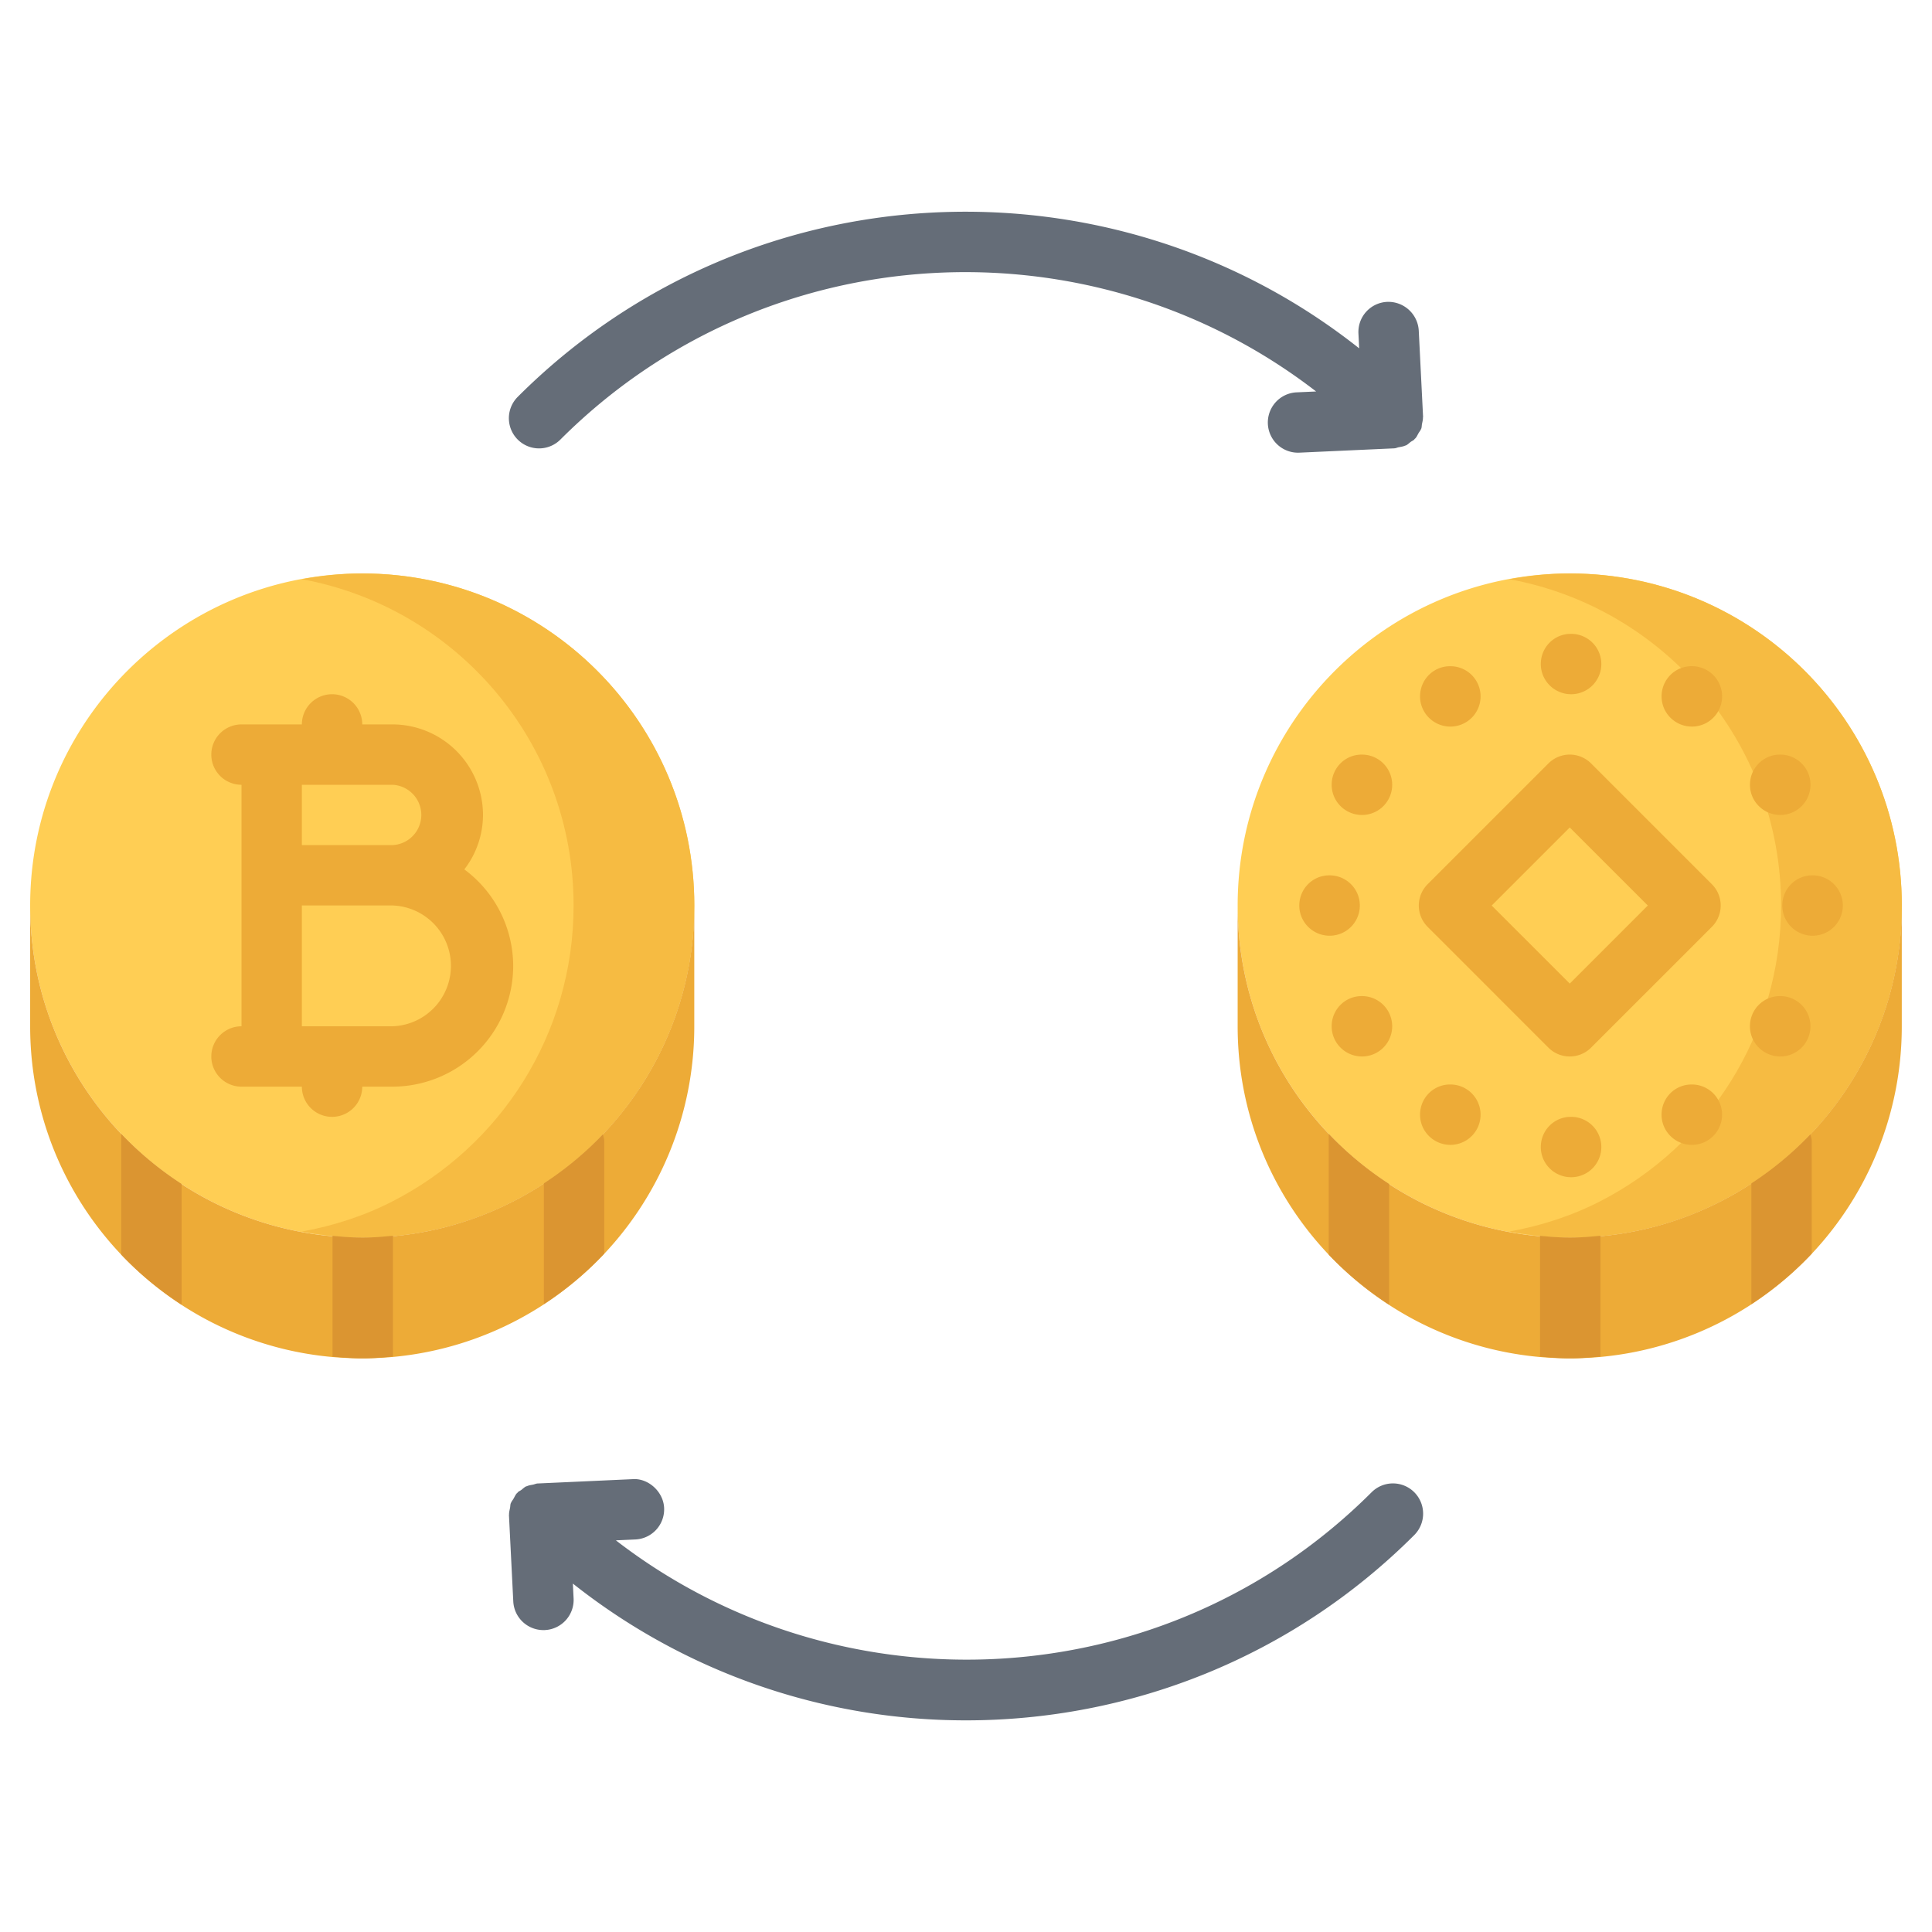
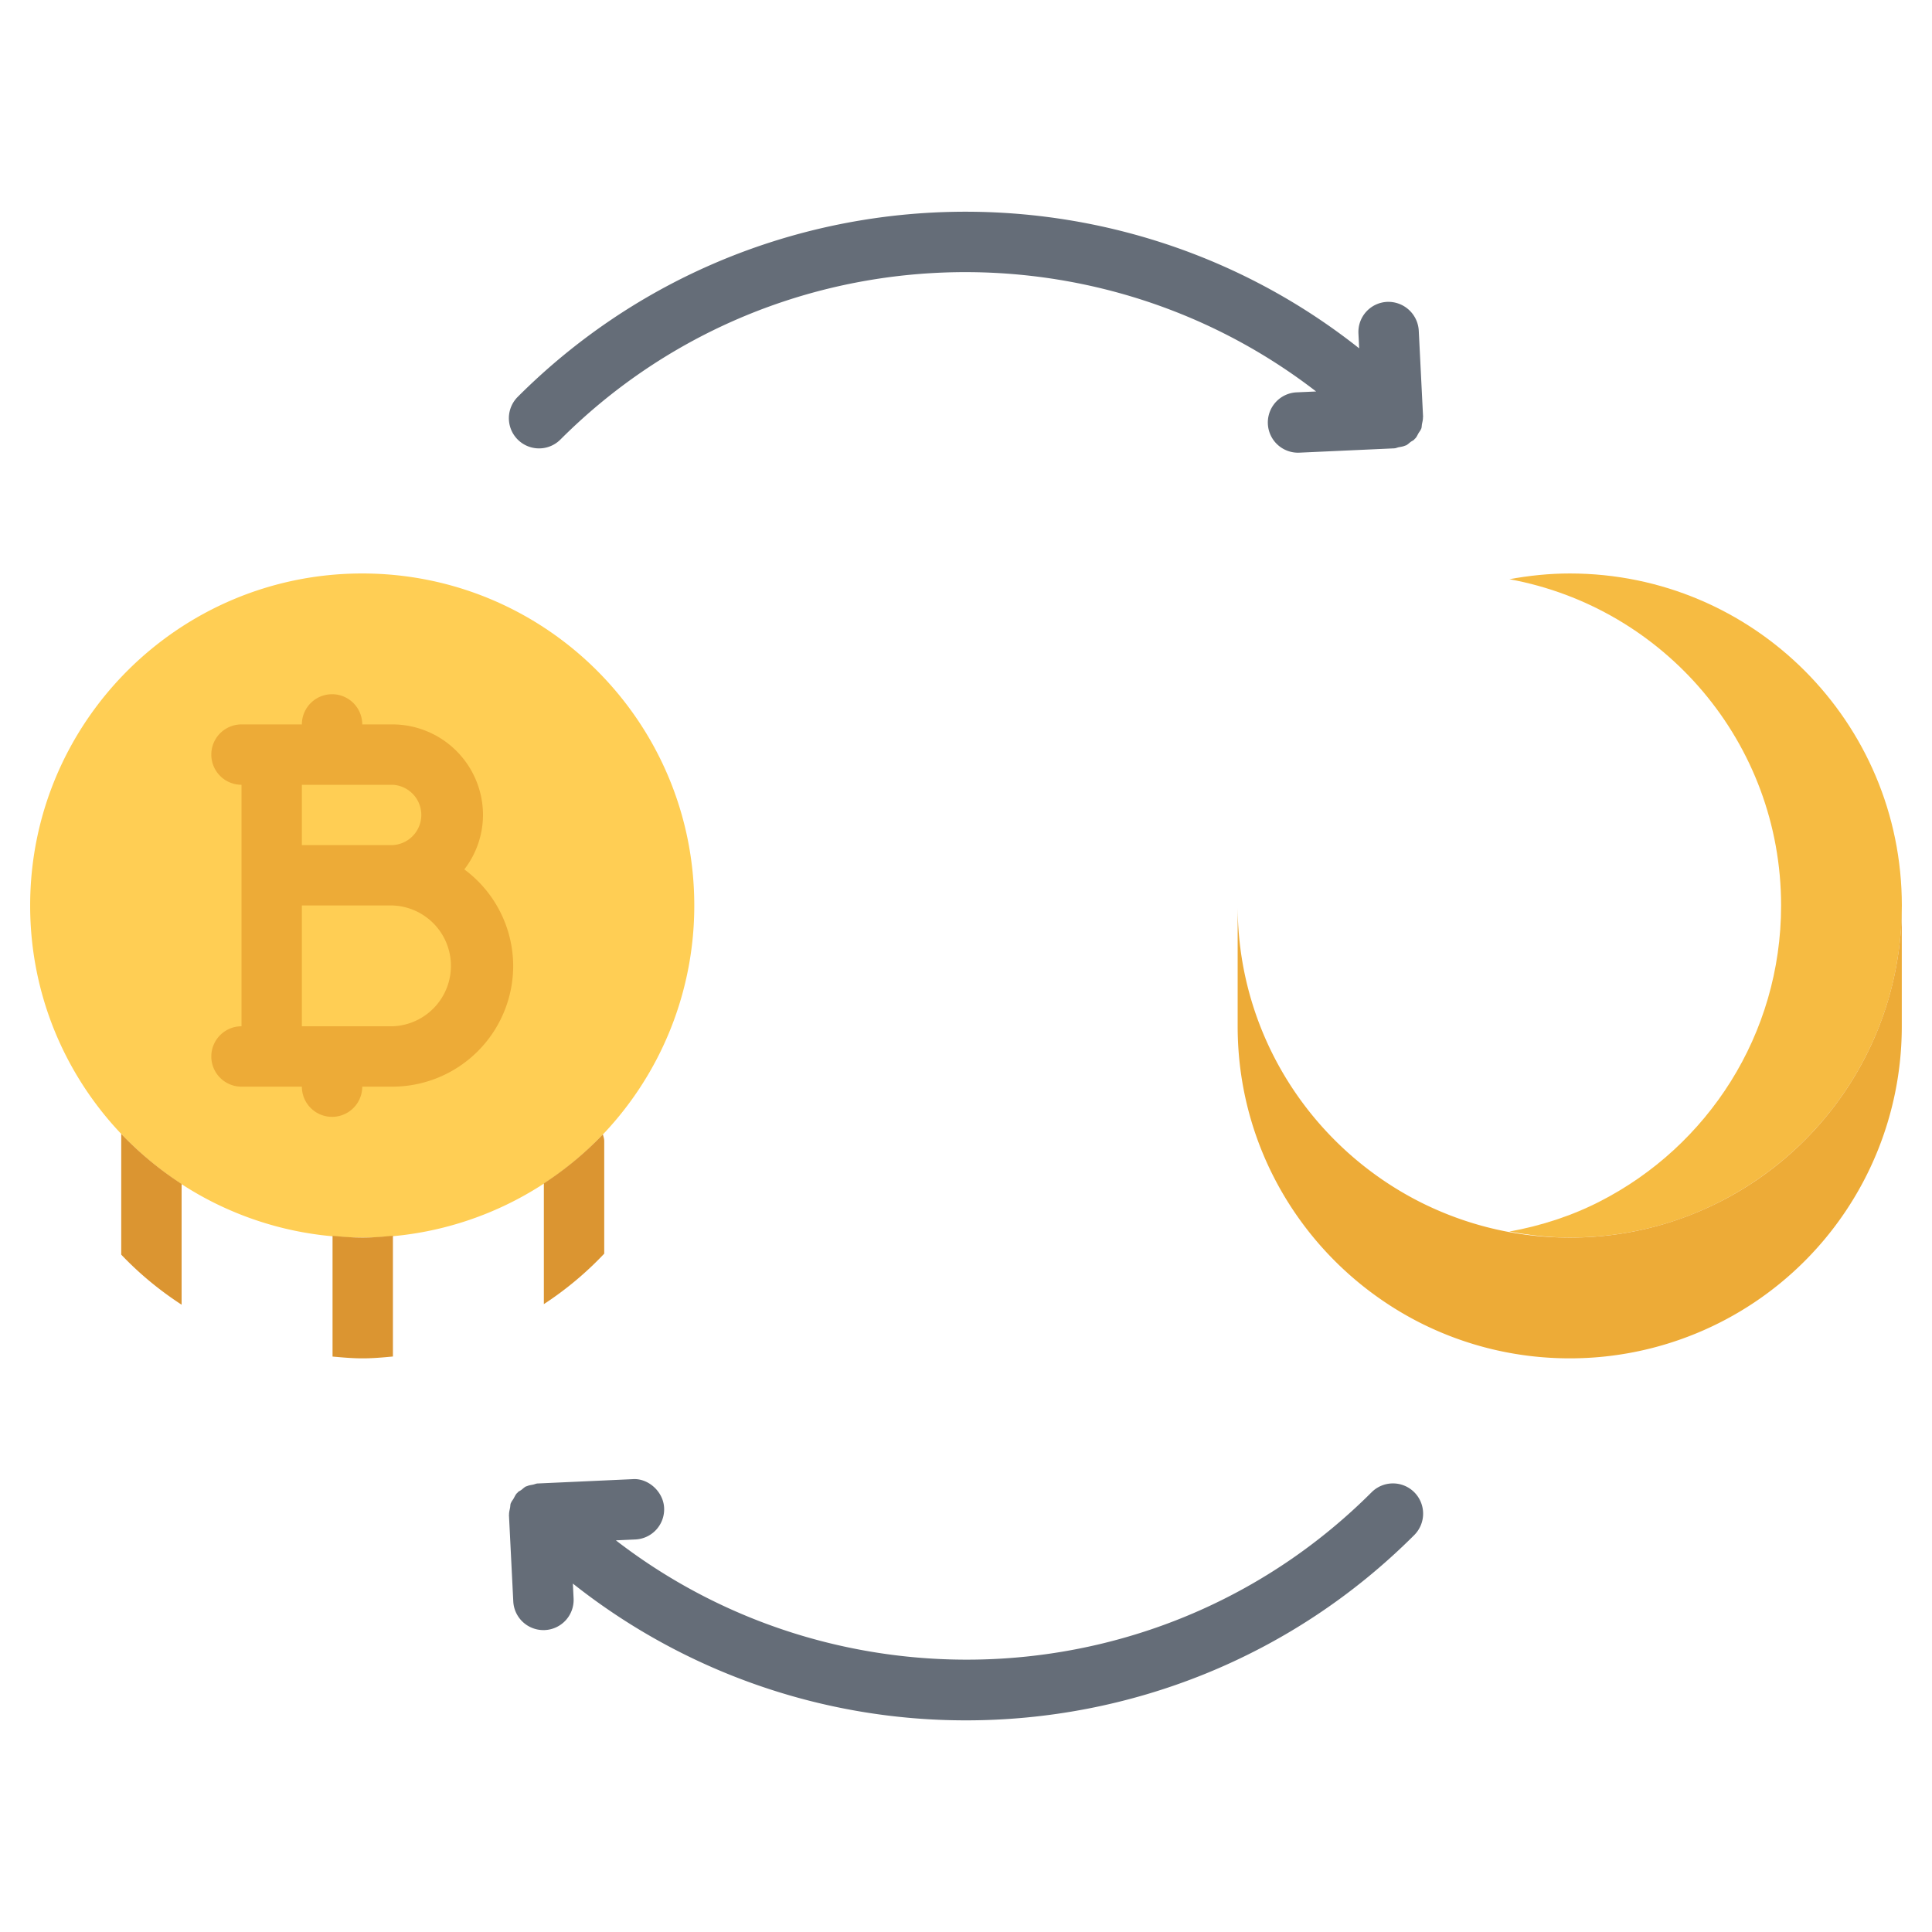
<svg xmlns="http://www.w3.org/2000/svg" id="SvgjsSvg1049" width="256" height="256" version="1.1">
  <defs id="SvgjsDefs1050" />
  <g id="SvgjsG1051">
    <svg viewBox="0 0 64 64" width="256" height="256">
      <path fill="#ffce54" d="M7.02 39.807c-3.57-1.819-6.021-5.52-6.021-9.81 0-6.08 4.931-11 11-11 6.08 0 11 4.92 11 11a10.992 10.992 0 0 1-10.979 11h-.021c-1.79 0-3.479-.43-4.979-1.19z" class="colorFFCE54 svgShape" />
-       <path fill="#f6bb42" d="M12.001 18.997c-.684 0-1.35.071-1.999.19 5.122.94 8.999 5.414 8.999 10.81 0 4.28-2.439 7.98-6 9.8-.929.478-1.941.806-3 1 .65.119 1.314.2 2 .2 1.8 0 3.5-.43 5-1.2 3.561-1.819 6-5.52 6-9.8 0-6.08-4.92-11-11-11z" class="colorF6BB42 svgShape" />
-       <path fill="#edab37" d="M17.02 39.787c-1.5.77-3.2 1.21-5 1.21h-.021c-1.79 0-3.479-.43-4.979-1.19-3.57-1.819-6.021-5.52-6.021-9.81v4c0 4.29 2.45 7.99 6.021 9.81 1.5.761 3.189 1.19 4.979 1.19h.021a10.992 10.992 0 0 0 10.979-11v-4c0 4.27-2.43 7.97-5.979 9.79z" class="colorEDAB37 svgShape" />
      <path fill="#db9531" d="M4.016 37.561v4c.597.629 1.27 1.184 2 1.659v-4a11.116 11.116 0 0 1-2-1.659zM18.016 39.201v4a11.095 11.095 0 0 0 2-1.672v-3.732c0-.078-.027-.146-.044-.22a11.05 11.05 0 0 1-1.956 1.624zM11.999 40.997c-.333 0-.658-.029-.983-.059v4c.325.029.65.059.983.059h.021c.337 0 .667-.03.996-.061v-4c-.329.03-.659.061-.996.061h-.021z" class="colorDB9531 svgShape" />
      <path fill="#656d78" d="M46.991 14.349c.026-.045.063-.086.081-.133.002-.006.007-.011.009-.017.018-.048.014-.102.024-.151.014-.072.034-.143.032-.217 0-.008.004-.014.004-.021v-.005l-.143-2.857A1.01 1.01 0 0 0 45.949 10 .998.998 0 0 0 45 11.048l.024.491C36.79 5.013 24.757 5.542 17.15 13.147a.999.999 0 1 0 1.414 1.414c6.826-6.825 17.588-7.345 25.034-1.593l-.644.029a1 1 0 0 0 .044 1.999l.046-.001 3.143-.143.002-.001h.003c.05-.002.091-.025.139-.035.072-.014.145-.022.213-.053.01-.004.021-.004.031-.009.059-.028.103-.076.154-.114.039-.029.085-.045.12-.08.006-.006.007-.013.013-.019.006-.007.014-.01.02-.017.048-.048.074-.115.109-.175zM46.85 49.433a.999.999 0 0 0-1.414 0c-6.826 6.824-17.588 7.344-25.034 1.593l.644-.029A1 1 0 0 0 22 49.953c-.025-.553-.541-.994-1.044-.954l-3.143.143h-.004c-.054.003-.098.027-.147.037-.07.015-.139.022-.205.052-.01.004-.021.004-.03.008-.061.029-.106.078-.159.118-.038.028-.082.043-.116.077-.006.006-.007.013-.012.019-.007.006-.015.009-.021.016-.046.051-.072.116-.107.175a.016.016 0 0 1-.004.007c-.025.044-.061.083-.079.13-.002.006-.007.011-.009.017-.018.047-.014.102-.024.151-.014.072-.034.143-.033.216.001.008-.003.015-.003.022v.005l.143 2.857a1 1 0 0 0 .998.95l.051-.001a1 1 0 0 0 .949-1.049l-.024-.491a20.944 20.944 0 0 0 13.025 4.531c5.378 0 10.756-2.047 14.85-6.141a1.004 1.004 0 0 0-.002-1.415z" class="color656D78 svgShape" />
      <path fill="#edab37" d="M15.381 28.8A2.965 2.965 0 0 0 16 26.996a3.003 3.003 0 0 0-2.999-2.999H12a1 1 0 1 0-2 0H8a1 1 0 1 0 0 2v8a1 1 0 1 0 0 2h2a1 1 0 1 0 2 0h.999a4.005 4.005 0 0 0 4.001-4 3.99 3.99 0 0 0-1.619-3.197zm-2.38-2.803a1 1 0 0 1 0 1.998H10v-1.998h3.001zm-.002 8H10v-4.002h2.999a2.002 2.002 0 0 1 0 4.002z" class="colorEDAB37 svgShape" />
-       <path fill="#ffce54" d="M47.02 39.807c-3.57-1.819-6.021-5.52-6.021-9.81 0-6.08 4.931-11 11-11 6.08 0 11 4.92 11 11a10.992 10.992 0 0 1-10.979 11h-.021c-1.79 0-3.479-.43-4.979-1.19z" class="colorFFCE54 svgShape" />
      <path fill="#f6bb42" d="M52.001 18.997c-.684 0-1.35.071-1.999.19 5.122.94 8.999 5.414 8.999 10.81 0 4.28-2.439 7.98-6 9.8-.929.478-1.941.806-3 1 .65.119 1.314.2 2 .2 1.8 0 3.5-.43 5-1.2 3.561-1.819 6-5.52 6-9.8 0-6.08-4.92-11-11-11z" class="colorF6BB42 svgShape" />
      <path fill="#edab37" d="M57.02 39.787c-1.5.77-3.2 1.21-5 1.21h-.021c-1.79 0-3.479-.43-4.979-1.19-3.57-1.819-6.021-5.52-6.021-9.81v4c0 4.29 2.45 7.99 6.021 9.81 1.5.761 3.189 1.19 4.979 1.19h.021a10.992 10.992 0 0 0 10.979-11v-4c0 4.27-2.43 7.97-5.979 9.79z" class="colorEDAB37 svgShape" />
-       <path fill="#db9531" d="M44.016 37.561v4c.597.629 1.27 1.184 2 1.659v-4a11.116 11.116 0 0 1-2-1.659zM58.016 39.201v4a11.095 11.095 0 0 0 2-1.672v-3.732c0-.078-.027-.146-.044-.22a11.05 11.05 0 0 1-1.956 1.624zM51.999 40.997c-.333 0-.658-.029-.983-.059v4c.325.029.65.059.983.059h.021c.337 0 .667-.03.996-.061v-4c-.329.03-.659.061-.996.061h-.021z" class="colorDB9531 svgShape" />
-       <path fill="#edab37" d="M52.046 22.997c-.553 0-1.005-.447-1.005-1s.442-1 .994-1h.011a1 1 0 110 2zM52.046 38.997c-.553 0-1.005-.447-1.005-1s.442-1 .994-1h.011a1 1 0 110 2zM48.046 24.069c-.553 0-1.005-.447-1.005-1s.442-1 .994-1h.011a1 1 0 110 2zM56.046 37.925c-.553 0-1.005-.447-1.005-1s.442-1 .994-1h.011a1 1 0 110 2zM45.118 26.997c-.553 0-1.005-.447-1.005-1s.442-1 .994-1h.011a1 1 0 110 2zM58.974 34.997c-.553 0-1.005-.447-1.005-1s.442-1 .994-1h.011a1 1 0 110 2zM44.046 30.997c-.553 0-1.005-.447-1.005-1s.442-1 .994-1h.011a1 1 0 110 2zM60.046 30.997c-.553 0-1.005-.447-1.005-1s.442-1 .994-1h.011a1 1 0 110 2zM45.118 34.997c-.553 0-1.005-.447-1.005-1s.442-1 .994-1h.011a1 1 0 110 2zM58.975 26.997c-.553 0-1.005-.447-1.005-1s.442-1 .994-1h.011a1 1 0 110 2zM48.046 37.925c-.553 0-1.005-.447-1.005-1s.442-1 .994-1h.011a1 1 0 110 2zM56.047 24.069c-.553 0-1.005-.447-1.005-1s.442-1 .994-1h.011a1 1 0 110 2zM52 34.997a.997.997 0 01-.707-.293l-4-4a.999.999 0 010-1.414l4-4a.999.999 0 011.414 0l4 4a.999.999 0 010 1.414l-4 4a.997.997 0 01-.707.293zm-2.586-5L52 32.583l2.586-2.586L52 27.411l-2.586 2.586z" class="colorEDAB37 svgShape" />
    </svg>
  </g>
</svg>